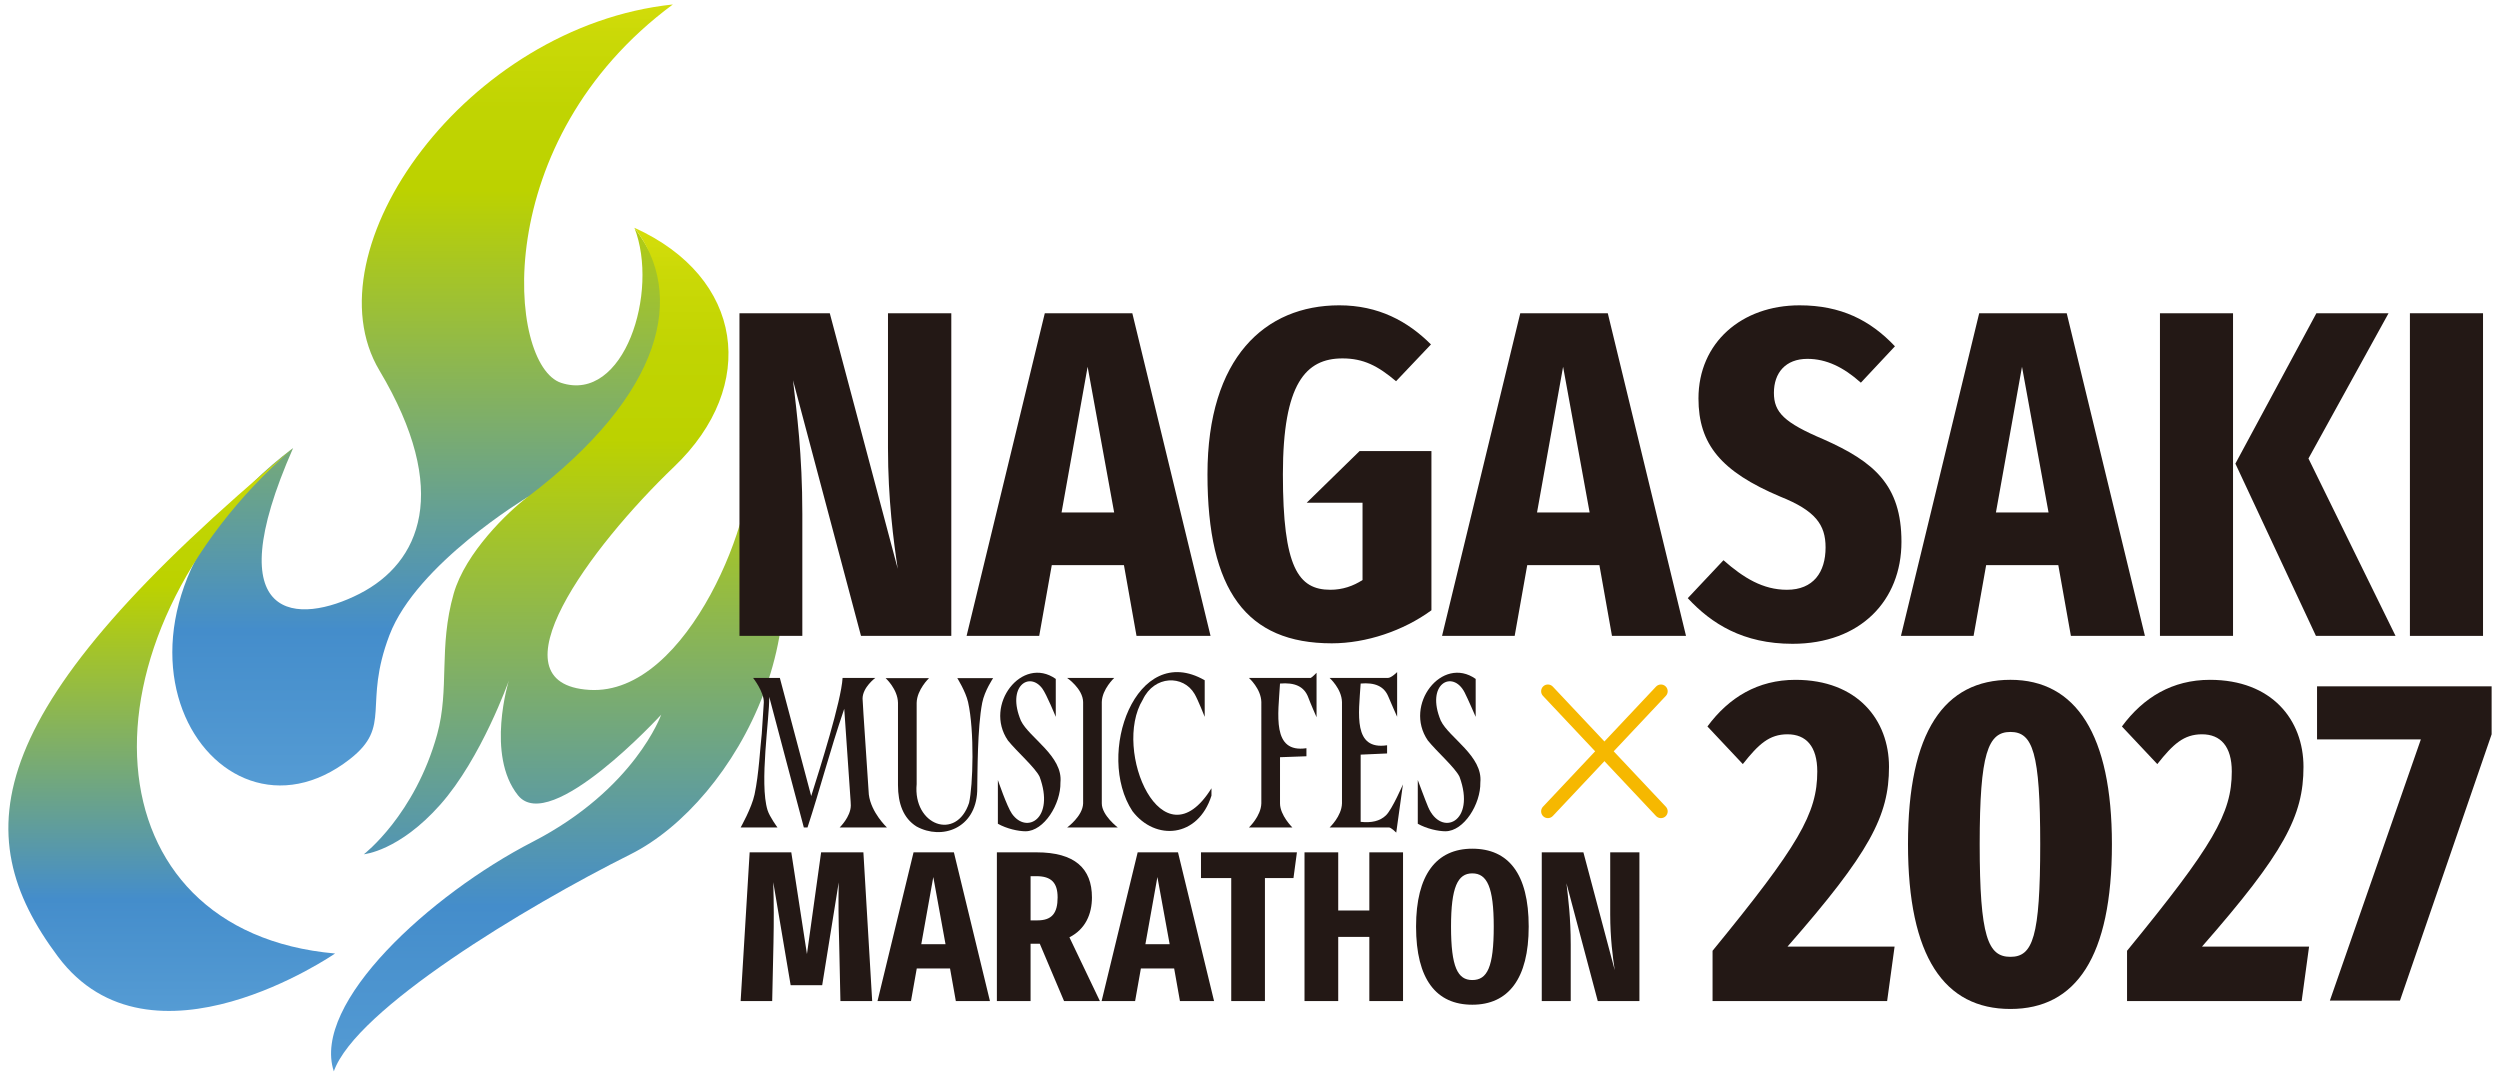
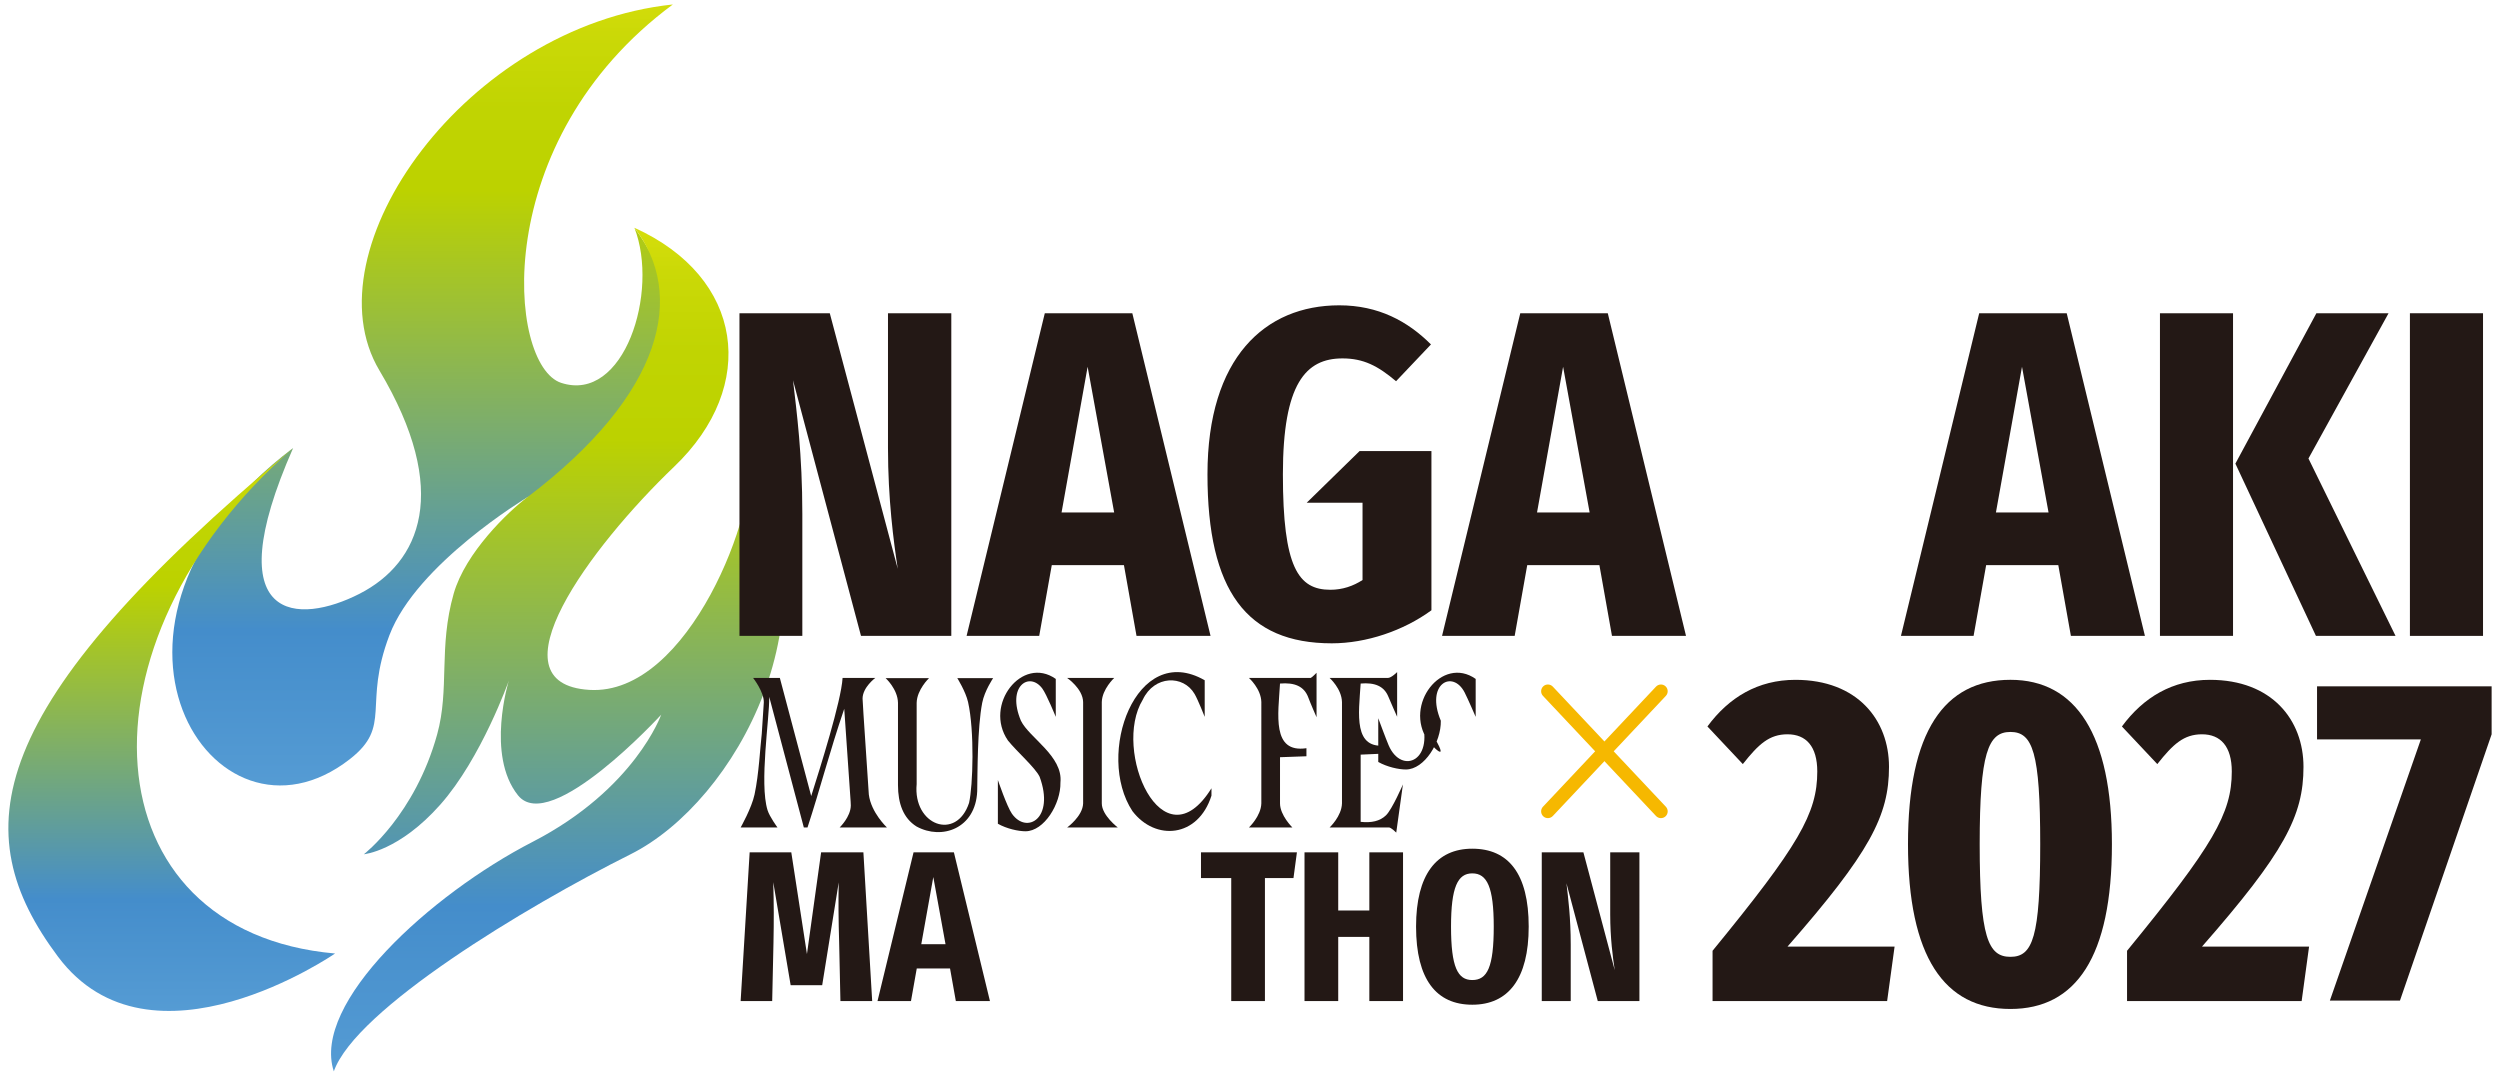
<svg xmlns="http://www.w3.org/2000/svg" xmlns:xlink="http://www.w3.org/1999/xlink" version="1.1" id="レイヤー_1" x="0px" y="0px" width="325.329px" height="140px" viewBox="0 0 325.329 140" enable-background="new 0 0 325.329 140" xml:space="preserve">
  <rect fill="#FFFFFF" width="325.329" height="140" />
  <g>
    <g>
      <defs>
        <path id="SVGID_1_" d="M49.374,48.205c9.382,15.74,5.301,25.022-2.579,29.059c-7.881,4.035-18.778,4.035-8.647-18.968     c-30.4,23.003-10.438,54.394,7.379,40.492c5.563-4.34,1.663-6.973,5.156-16.143c3.532-9.279,17.879-17.893,17.879-17.893     c20.667-9.013,22.04-24.348,13.996-35.111c3.247,8.34-1.338,22.87-9.539,20.179c-6.982-2.293-9.479-31.48,14.541-49.238     C60.732,3.407,39.992,32.466,49.374,48.205" />
      </defs>
      <clipPath id="SVGID_2_">
        <use xlink:href="#SVGID_1_" overflow="visible" />
      </clipPath>
      <linearGradient id="SVGID_3_" gradientUnits="userSpaceOnUse" x1="-273.589" y1="367.339" x2="-272.982" y2="367.339" gradientTransform="matrix(84.968 -240.939 -240.939 0 111775.648 -65787.492)">
        <stop offset="0" style="stop-color:#5FA4D9" />
        <stop offset="0.112" style="stop-color:#5FA4D9" />
        <stop offset="0.332" style="stop-color:#448DCB" />
        <stop offset="0.719" style="stop-color:#BCD200" />
        <stop offset="0.79" style="stop-color:#C0D402" />
        <stop offset="0.858" style="stop-color:#CBD907" />
        <stop offset="0.923" style="stop-color:#DEE10F" />
        <stop offset="0.987" style="stop-color:#F9EC1A" />
        <stop offset="1" style="stop-color:#FFEF1D" />
      </linearGradient>
      <polygon clip-path="url(#SVGID_2_)" fill="url(#SVGID_3_)" points="-31.788,112.69 7.748,0.582 130.137,0.582 90.602,112.69   " />
    </g>
    <g>
      <defs>
        <path id="SVGID_4_" d="M7.542,124.485c12.066,16.143,36.061-0.404,36.061-0.404c-32.097-2.826-34.6-40.359-5.455-65.785     C-2.462,92.196-4.523,108.34,7.542,124.485" />
      </defs>
      <clipPath id="SVGID_5_">
        <use xlink:href="#SVGID_4_" overflow="visible" />
      </clipPath>
      <linearGradient id="SVGID_6_" gradientUnits="userSpaceOnUse" x1="-273.463" y1="367.172" x2="-272.856" y2="367.172" gradientTransform="matrix(61.248 -173.676 -173.676 0 80518.961 -47341.871)">
        <stop offset="0" style="stop-color:#5FA4D9" />
        <stop offset="0.112" style="stop-color:#5FA4D9" />
        <stop offset="0.332" style="stop-color:#448DCB" />
        <stop offset="0.719" style="stop-color:#BCD200" />
        <stop offset="0.79" style="stop-color:#C0D402" />
        <stop offset="0.858" style="stop-color:#CBD907" />
        <stop offset="0.923" style="stop-color:#DEE10F" />
        <stop offset="0.987" style="stop-color:#F9EC1A" />
        <stop offset="1" style="stop-color:#FFEF1D" />
      </linearGradient>
      <polygon clip-path="url(#SVGID_5_)" fill="url(#SVGID_6_)" points="-33.558,140.627 -4.523,58.296 72.637,58.296 43.603,140.627       " />
    </g>
    <g>
      <defs>
        <path id="SVGID_7_" d="M68.562,64.752c-2.394,1.809-7.997,7.139-9.526,12.512c-1.988,6.996-0.51,12.359-2.146,18.297     c-2.894,10.492-9.539,15.605-9.539,15.605s4.581-0.404,9.945-6.459c5.363-6.055,8.921-16.143,8.921-16.143     s-3.013,9.684,1.191,14.932c4.205,5.248,18.633-10.492,18.633-10.492s-3.416,9.686-16.731,16.547     c-13.317,6.861-28.792,20.986-25.87,29.865c2.846-8.072,24.898-21.391,38.618-28.25c13.721-6.861,27.246-31.48,15.393-51.661     c1.355,6.458-7.73,31.077-20.765,30.27c-13.032-0.809,0.091-18.565,11.056-29.059c10.966-10.494,9.086-24.62-5.185-31.076     C89.208,38.25,86.537,51.165,68.562,64.752" />
      </defs>
      <clipPath id="SVGID_8_">
        <use xlink:href="#SVGID_7_" overflow="visible" />
      </clipPath>
      <linearGradient id="SVGID_9_" gradientUnits="userSpaceOnUse" x1="-273.5" y1="367.424" x2="-272.892" y2="367.424" gradientTransform="matrix(91.776 -260.244 -260.244 0 120765.109 -71006.359)">
        <stop offset="0" style="stop-color:#5FA4D9" />
        <stop offset="0.112" style="stop-color:#5FA4D9" />
        <stop offset="0.332" style="stop-color:#448DCB" />
        <stop offset="0.719" style="stop-color:#BCD200" />
        <stop offset="0.79" style="stop-color:#C0D402" />
        <stop offset="0.858" style="stop-color:#CBD907" />
        <stop offset="0.923" style="stop-color:#DEE10F" />
        <stop offset="0.987" style="stop-color:#F9EC1A" />
        <stop offset="1" style="stop-color:#FFEF1D" />
      </linearGradient>
      <polygon clip-path="url(#SVGID_8_)" fill="url(#SVGID_9_)" points="1.806,139.417 40.519,29.641 148.016,29.641 109.305,139.417       " />
    </g>
    <path fill="#231815" d="M113.498,130.27h-4.132l-0.167-7.68c-0.083-2.736-0.111-5.418-0.055-7.764l-2.15,13.377h-4.105   l-2.263-13.404c0.084,2.82,0.084,5.137,0.029,7.846l-0.168,7.625H96.38l1.173-19.354h5.418l2.038,13.238l1.843-13.238h5.502   L113.498,130.27z" />
    <path fill="#231815" d="M123.629,126.026h-4.329l-0.753,4.244h-4.356l4.691-19.354h5.25l4.691,19.354h-4.439L123.629,126.026z    M123.042,122.87l-1.59-8.74l-1.564,8.74H123.042z" />
-     <path fill="#231815" d="M138.466,130.27l-3.156-7.457h-0.139h-1.061v7.457h-4.385v-19.354h5.166c4.971,0,7.205,2.096,7.205,5.865   c0,2.15-0.837,4.133-2.931,5.193l3.965,8.295H138.466z M135.003,119.77c1.899,0,2.626-0.951,2.626-2.988   c0-1.898-0.81-2.764-2.766-2.764h-0.752v5.752H135.003z" />
-     <path fill="#231815" d="M152.795,126.026h-4.329l-0.752,4.244h-4.36l4.693-19.354h5.248l4.693,19.354h-4.44L152.795,126.026z    M152.209,122.87l-1.594-8.74l-1.563,8.74H152.209z" />
    <polygon fill="#231815" points="168.321,114.268 164.608,114.268 164.608,130.27 160.223,130.27 160.223,114.268 156.286,114.268    156.286,110.917 168.77,110.917  " />
    <polygon fill="#231815" points="178.194,121.92 174.145,121.92 174.145,130.27 169.758,130.27 169.758,110.917 174.145,110.917    174.145,118.485 178.194,118.485 178.194,110.917 182.579,110.917 182.579,130.27 178.194,130.27  " />
    <path fill="#231815" d="M213.34,130.27h-5.42l-4.076-15.332c0.223,1.926,0.557,4.441,0.557,8.016v7.316h-3.77v-19.354h5.418   l4.078,15.332c-0.25-1.648-0.588-4.189-0.588-7.232v-8.1h3.801V130.27z" />
    <path fill="#231815" d="M198.932,120.581c0,6.785-2.65,10.164-7.344,10.164c-4.662,0-7.314-3.268-7.314-10.164   c0-6.76,2.652-10.139,7.314-10.139C196.282,110.442,198.932,113.682,198.932,120.581 M188.825,120.581   c0,5.277,0.867,6.953,2.764,6.953c1.955,0,2.795-1.676,2.795-6.953c0-5.139-0.867-6.928-2.795-6.928   C189.692,113.653,188.825,115.442,188.825,120.581" />
    <path fill="#231815" d="M245.819,99.795c0,6.361-2.486,11.146-13.209,23.387h13.936l-0.971,7.088h-22.717v-6.543   c11.207-13.693,13.627-17.873,13.627-23.326c0-3.271-1.451-4.846-3.875-4.846c-2.363,0-3.756,1.271-5.814,3.877l-4.605-4.896   c2.793-3.791,6.578-6.068,11.449-6.068C241.7,88.467,245.819,93.676,245.819,99.795" />
    <path fill="#231815" d="M274.827,109.852c0,14.662-4.664,21.447-13.207,21.447c-8.604,0-13.33-6.785-13.33-21.447   s4.727-21.387,13.33-21.387C270.163,88.465,274.827,95.616,274.827,109.852 M257.62,109.852c0,12.117,1.092,14.662,4,14.662   c2.906,0,3.877-2.545,3.877-14.662c0-11.936-0.971-14.602-3.877-14.602C258.711,95.25,257.62,97.979,257.62,109.852" />
    <path fill="#231815" d="M299.756,99.795c0,6.361-2.482,11.146-13.207,23.387h13.934l-0.967,7.088h-22.721v-6.543   c11.209-13.693,13.631-17.873,13.631-23.326c0-3.271-1.455-4.846-3.877-4.846c-2.363,0-3.756,1.271-5.816,3.877l-4.605-4.895   c2.793-3.793,6.58-6.07,11.451-6.07C295.639,88.467,299.756,93.676,299.756,99.795" />
    <polygon fill="#231815" points="324.239,95.555 312.311,130.209 303.19,130.209 315.03,96.219 301.52,96.219 301.52,89.315    324.239,89.315  " />
    <path fill="#F6B800" d="M215.5,89.352l-14.713,15.631c-0.332,0.354-0.314,0.91,0.039,1.244c0.354,0.332,0.91,0.314,1.244-0.039   l14.711-15.633c0.332-0.352,0.314-0.908-0.037-1.24C216.391,88.981,215.834,88.999,215.5,89.352" />
    <path fill="#F6B800" d="M200.788,90.555l14.713,15.633c0.33,0.354,0.891,0.371,1.244,0.037c0.352-0.332,0.367-0.889,0.037-1.242   l-14.711-15.631c-0.334-0.354-0.891-0.371-1.244-0.039S200.456,90.204,200.788,90.555" />
    <path fill="#231815" d="M98.005,88.223h3.479l4.08,15.371c1.157-3.664,3.905-12.344,4.083-15.371h4.255   c0,0-1.639,1.207-1.655,2.678c-0.013,0.348,0.806,12.125,0.815,12.49c0.294,2.359,2.357,4.291,2.357,4.291h-6.156   c0,0,1.429-1.367,1.454-2.846c0-0.162-0.007-0.334-0.021-0.518l-0.833-12.08c-1.896,5.549-3.12,10.375-4.781,15.443h-0.478   l-4.501-16.996c0.044,2.77-1.305,11.24-0.221,14.742c0.266,0.859,1.294,2.254,1.294,2.254H96.38c0,0,1.434-2.523,1.812-4.301   c0.571-2.682,0.729-6.152,0.938-7.902l0.264-4.047C99.451,90.067,98.005,88.223,98.005,88.223" />
    <path fill="#231815" d="M124.571,88.243h4.67c0,0-1.124,1.654-1.425,3.217c-0.635,3.303-0.603,9.02-0.65,11.512   c-0.208,4.844-4.592,6.389-7.897,4.58c-1.728-1.08-2.413-3.008-2.413-5.391V91.456c-0.036-1.789-1.614-3.213-1.614-3.213h5.657   c0,0-1.571,1.492-1.613,3.213v10.58c-0.504,5.348,5.162,7.459,6.818,2.447c0.518-2.254,0.716-9.357-0.127-13.113   C125.664,89.977,124.571,88.243,124.571,88.243" />
    <path fill="#231815" d="M131.163,96.36c-3.184-4.639,1.851-11.104,6.226-8.01v4.936c0,0-1.199-2.943-1.754-3.689   c-1.665-2.244-4.683-0.322-2.78,4.193c1.074,2.219,5.495,4.605,5.142,8.039c0.057,2.783-2.128,6.346-4.55,6.346   c-0.929,0-2.437-0.326-3.592-0.979v-5.691c0,0,1.188,3.484,1.832,4.391c1.93,2.725,5.595,0.611,3.6-4.818   C134.699,99.87,132.338,97.823,131.163,96.36" />
-     <path fill="#231815" d="M185.807,96.36c-3.186-4.639,1.852-11.104,6.225-8.01v4.936c0,0-1.051-2.43-1.438-3.176   c-1.549-3.008-5.127-1.143-3.098,3.68c1.074,2.219,5.496,4.605,5.143,8.039c0.057,2.783-2.127,6.346-4.549,6.346   c-0.93,0-2.438-0.326-3.592-0.979v-5.691c0,0,0.975,2.635,1.346,3.51c1.689,3.969,6.266,1.994,4.084-3.938   C189.34,99.87,186.983,97.823,185.807,96.36" />
+     <path fill="#231815" d="M185.807,96.36c-3.186-4.639,1.852-11.104,6.225-8.01v4.936c0,0-1.051-2.43-1.438-3.176   c-1.549-3.008-5.127-1.143-3.098,3.68c0.057,2.783-2.127,6.346-4.549,6.346   c-0.93,0-2.438-0.326-3.592-0.979v-5.691c0,0,0.975,2.635,1.346,3.51c1.689,3.969,6.266,1.994,4.084-3.938   C189.34,99.87,186.983,97.823,185.807,96.36" />
    <path fill="#231815" d="M143.378,91.356v13.191c0,1.555,2.081,3.135,2.081,3.135h-6.591c0,0,2.036-1.475,2.081-3.135V91.356   c-0.036-1.742-2.081-3.133-2.081-3.133h6.123C144.991,88.223,143.423,89.68,143.378,91.356" />
    <path fill="#231815" d="M157.649,103.543c-1.742,5.486-7.291,5.92-10.277,2.02c-4.861-7.359,0.451-22.182,9.398-17.039v4.762   c0,0-0.869-2.215-1.314-2.975c-1.461-2.51-5.25-2.439-6.742,0.736c-4.032,6.578,2.566,21.77,8.936,11.533V103.543z" />
    <path fill="#231815" d="M171.325,87.551v5.783c0,0-0.832-1.896-1.066-2.547c-0.545-1.494-1.801-1.99-3.689-1.836   c-0.23,4.02-1.109,9.084,3.439,8.414v1.049l-3.439,0.123v6.008c0,1.557,1.611,3.137,1.611,3.137h-5.656c0,0,1.572-1.48,1.615-3.137   V91.358c-0.039-1.742-1.615-3.135-1.615-3.135h8.035C170.727,88.172,171.325,87.551,171.325,87.551" />
    <path fill="#231815" d="M181.811,87.459v5.814c0,0-0.869-1.943-1.135-2.6c-0.564-1.396-1.777-1.879-3.611-1.723   c-0.254,3.955-1.016,8.697,3.439,8.033v1.066l-3.439,0.152v8.748c1.406,0.15,2.506-0.088,3.299-0.854   c0.795-0.766,2.201-4.016,2.201-4.016l-0.869,6.268c0,0-0.674-0.668-0.936-0.668h-7.736c0,0,1.568-1.459,1.611-3.135V91.374   c-0.035-1.75-1.611-3.15-1.611-3.15h7.576C181.061,88.223,181.811,87.459,181.811,87.459" />
    <path fill="#231815" d="M123.796,82.749h-11.753l-8.847-33.262c0.485,4.18,1.213,9.633,1.213,17.388v15.874h-8.181V40.763h11.753   l8.846,33.261c-0.545-3.575-1.272-9.088-1.272-15.693V40.763h8.24V82.749z" />
    <path fill="#231815" d="M146.26,73.54h-9.39l-1.636,9.209h-9.451l10.178-41.986h11.389l10.179,41.986h-9.634L146.26,73.54z    M144.988,66.692l-3.453-18.963l-3.393,18.963H144.988z" />
    <path fill="#231815" d="M186.213,44.821l-4.543,4.788c-2.365-2.001-4.242-2.969-6.969-2.969c-4.785,0-7.756,3.271-7.756,15.085   c0,12.117,2,15.023,6.182,15.023c1.574,0,2.971-0.484,4.182-1.27V65.42h-7.264l6.881-6.724h9.348v20.72   c-3.637,2.664-8.482,4.301-12.967,4.301c-11.086,0-16.177-6.846-16.177-21.992c0-15.208,7.513-21.993,17.147-21.993   C179.368,39.732,183.184,41.792,186.213,44.821" />
    <path fill="#231815" d="M208.133,73.54h-9.391l-1.635,9.209h-9.451l10.178-41.986h11.389l10.18,41.986h-9.635L208.133,73.54z    M206.862,66.692l-3.453-18.963l-3.393,18.963H206.862z" />
-     <path fill="#231815" d="M246.592,45.064l-4.434,4.735c-2.273-2.03-4.504-3.101-6.953-3.101c-2.85,0-4.363,1.819-4.363,4.423   c0,2.544,1.332,3.877,6.482,6.059c6.543,2.908,10.115,5.938,10.115,13.329c0,7.635-5.332,13.27-14.174,13.27   c-6.426,0-10.545-2.607-13.633-5.939l4.646-4.938c2.627,2.313,5.15,3.846,8.256,3.846c3.457,0,5.031-2.301,5.031-5.511   c0-2.969-1.334-4.787-5.877-6.604c-7.756-3.271-10.664-6.845-10.664-12.783c0-7.271,5.635-12.118,13.148-12.118   C239.565,39.732,243.383,41.671,246.592,45.064" />
    <path fill="#231815" d="M267.85,73.54h-9.389l-1.635,9.209h-9.453l10.182-41.986h11.389l10.178,41.986h-9.635L267.85,73.54z    M266.581,66.692l-3.455-18.963l-3.393,18.963H266.581z" />
    <path fill="#231815" d="M290.588,82.749h-9.51V40.763h9.51V82.749z M300.403,59.666l11.332,23.083h-10.359l-10.482-22.417   l10.541-19.568h9.391L300.403,59.666z" />
    <rect x="313.606" y="40.763" fill="#231815" width="9.514" height="41.986" />
  </g>
</svg>